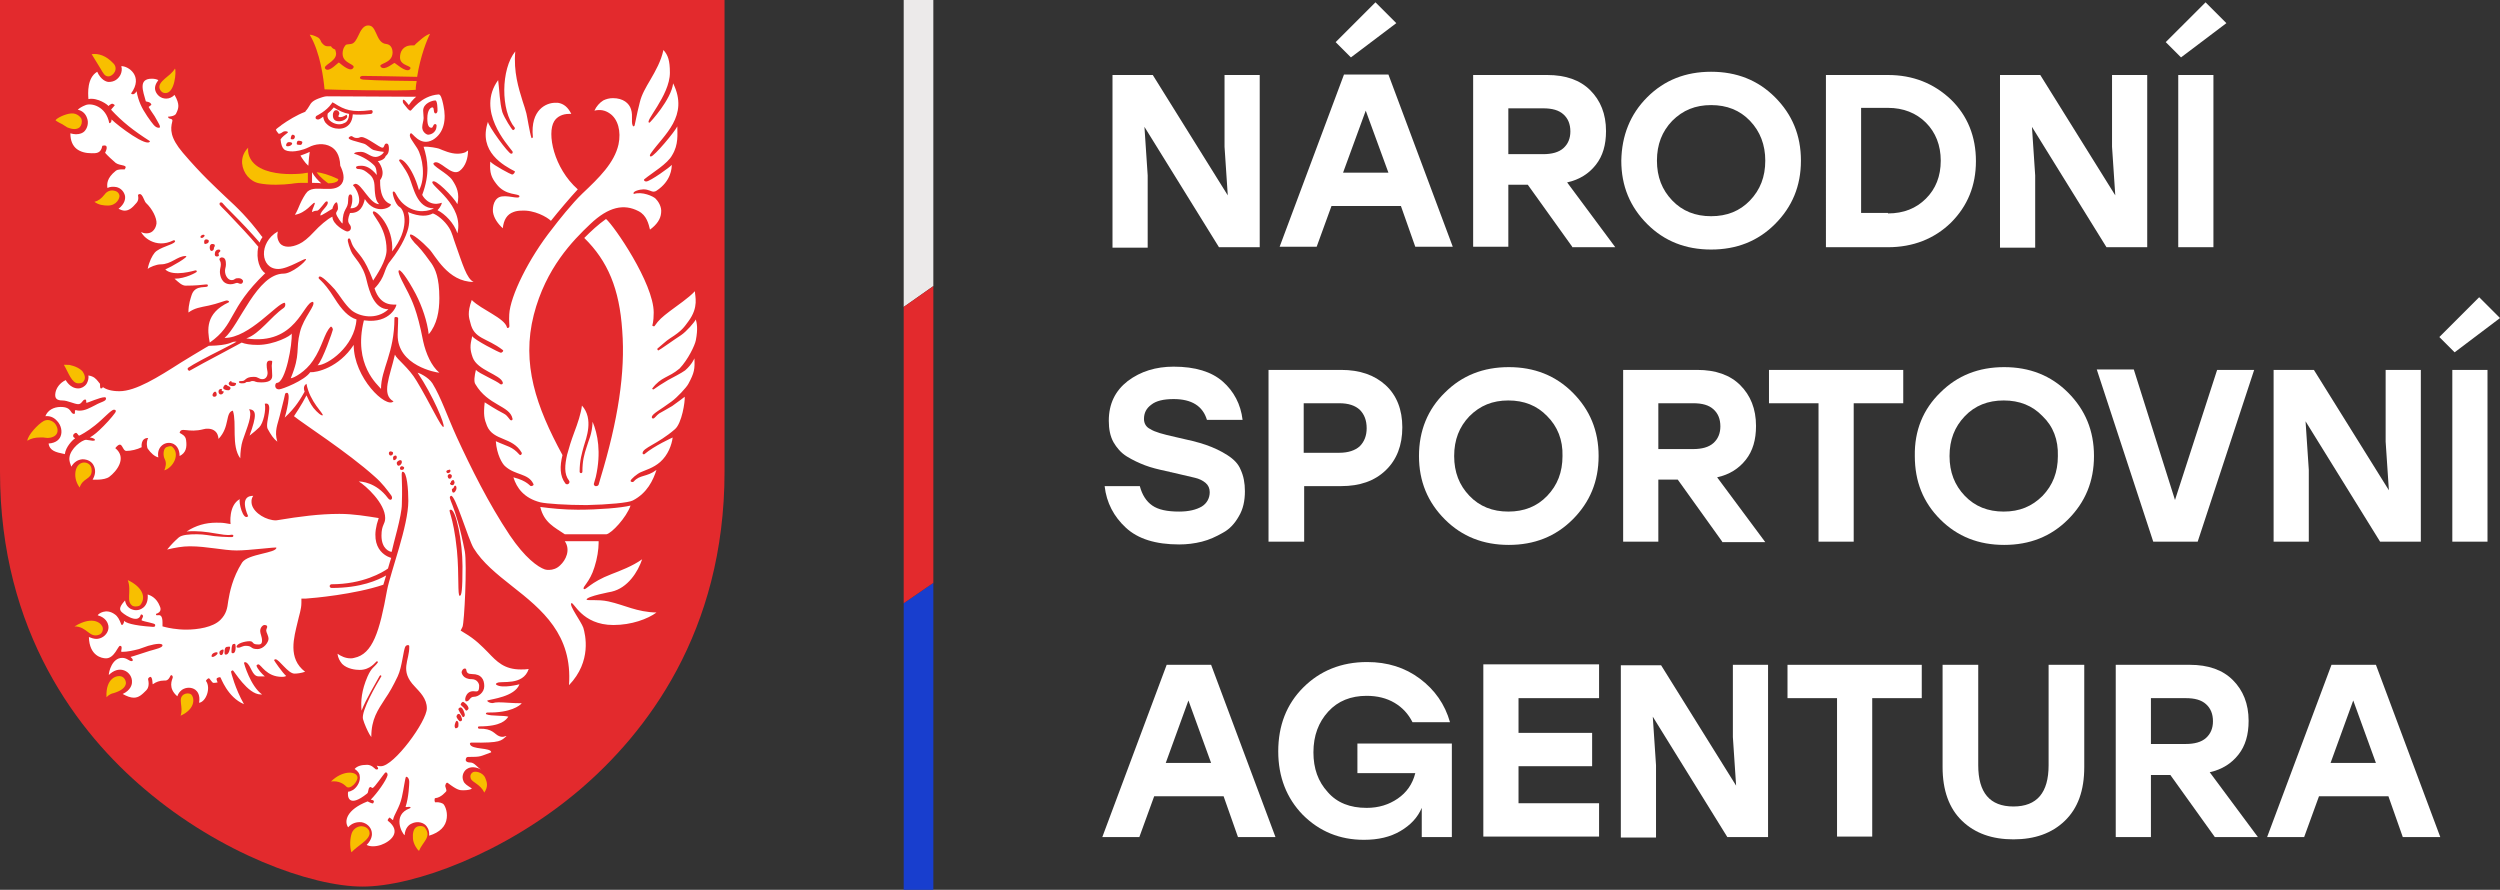
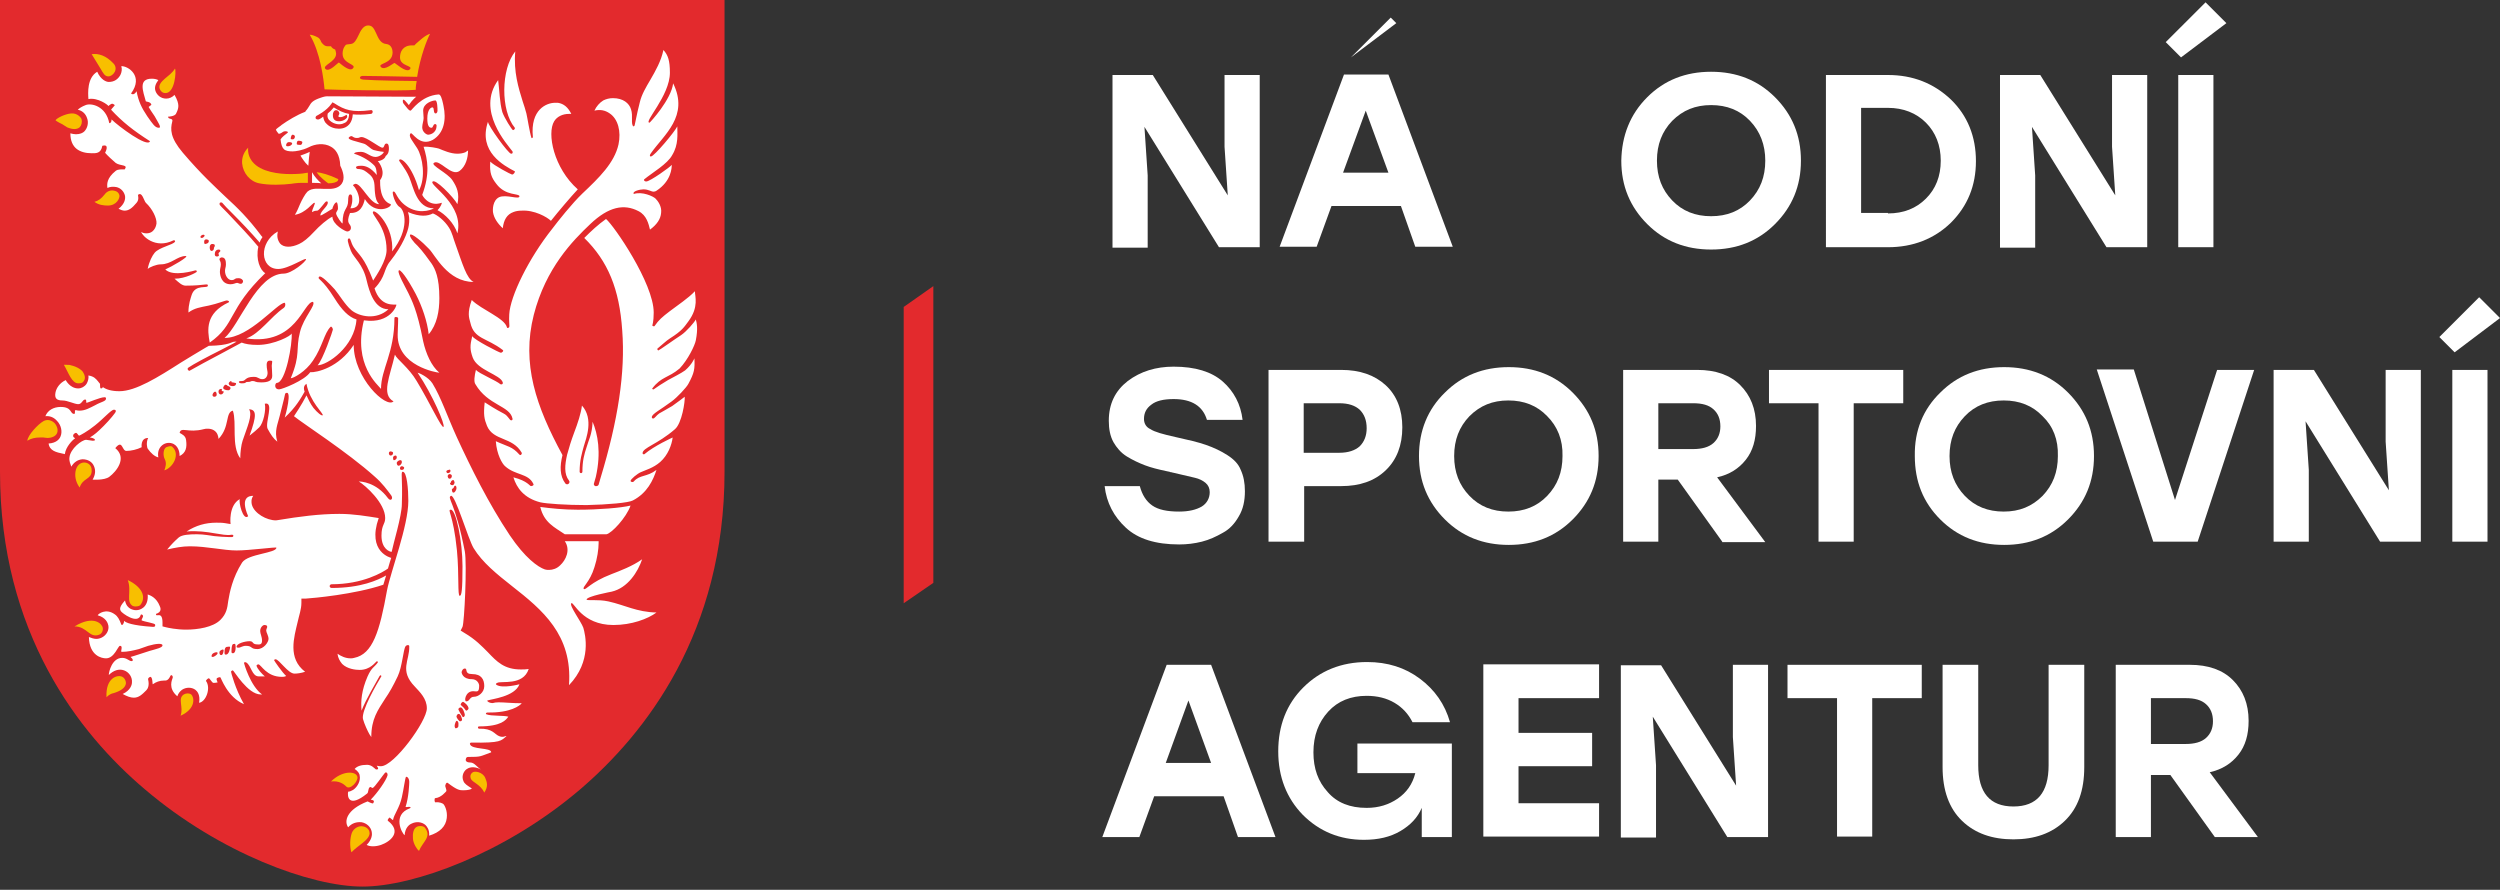
<svg xmlns="http://www.w3.org/2000/svg" version="1.1" x="0px" y="0px" viewBox="0 0 540 192.2" style="enable-background:new 0 0 540 192.2;" xml:space="preserve">
  <rect x="0" y="0" width="540" height="192.2" fill="#333333" stroke="none" />
  <style type="text/css">
	.st0{fill:#E32A2D;}
	.st1{fill:#FFFFFF;}
	.st2{fill:#F8BF00;}
	.st3{fill:#ECEAEA;}
	.st4{fill:#183ECE;}
</style>
  <g id="Vrstva_2">
</g>
  <g id="Vrstva_1">
    <g>
      <path class="st0" d="M78.3,191.5c-11.1,0-30.8-7.2-47-21C17,158.4,0,136.6,0,101.9V0h156.5v101.9c0,34.7-17,56.5-31.3,68.7    C109.1,184.3,89.4,191.5,78.3,191.5" />
      <path class="st1" d="M57.5,136.2c0,0.4,0.5,1.1,0.5,1.8c0,0.7-1,2.2-2.4,2.2c-1.6,0-1-0.7-2.5-0.7c-0.7,0-1.2,0.4-1.5,0.4    c-0.3,0-0.5,0-0.5-0.2c0-0.7,1.8-1.2,2.8-1.2c1,0,0.4,0.7,1.8,0.7c0.3,0,0.9,0.1,0.9-0.8c0-0.9-0.4-1.5-0.4-2.1    c0-0.8,0.6-1.3,0.9-1.3c0.3,0,0.6,0.1,0.6,0.3C57.8,135.5,57.5,135.8,57.5,136.2 M50.9,139.8c0,1.3-0.5,1.3-0.6,1.3    c-0.2,0-0.3-0.1-0.3-0.3c0-1.9,0.4-1.7,0.6-1.7C50.7,139,50.9,139,50.9,139.8 M49.7,139.8c0,0.2-0.2,1.6-0.9,1.6    c-0.3,0-0.3-0.2-0.3-0.5c0-1.2,0.4-1.2,0.8-1.2C49.5,139.6,49.7,139.7,49.7,139.8 M48.3,140.5c0,0.1-0.1,1-0.5,1    c-0.4,0-0.4-0.4-0.4-0.6c0-0.4,0.6-0.6,0.7-0.6C48.2,140.3,48.3,140.3,48.3,140.5 M47,141.1c0,0.3-0.8,0.8-1,0.8    c-0.2,0-0.3,0-0.3-0.2c0-0.6,0.8-0.8,0.9-0.8C46.8,140.9,47,140.8,47,141.1 M81.8,111.9c-2.6-0.4-5.4-0.9-8.5-0.9    c-4.3,0-8.8,0.6-13,1.3c-0.2,0-0.4,0.1-0.7,0.1c-2,0-4.7-1.5-5.2-3.4c-0.1-0.4-0.2-1.2,0.3-1.9c-0.8,0-2.9,0.2-1.1,4.4    c-1.1,1.1-2.1-3.1-1.8-3.7c-2.5,1.4-2,5.4-2,5.4l-1.2-0.2c-0.6-0.1-1.3-0.1-1.9-0.1c-2.3,0-4.4,0.6-6.4,1.9    c2.3-0.2,4.4,0.1,6.1,0.4c1.4,0.2,2.6,0.5,3.6,0.3c0.2,0,0.4,0,0.4,0.2c0,0.2-0.1,0.3-0.3,0.3c-0.3,0-0.5,0-0.8,0    c-0.9,0-1.9-0.1-3-0.2c-0.9-0.1-2.2-0.4-3.8-0.4c-1.6,0-3.2,0.1-3.9,0.7c-0.9,0.8-1.5,1.4-2.5,2.6c1.7-0.4,3.3-0.7,4.9-0.7    c3.7,0,7.3,0.9,10.1,0.9c2.8,0,8.6-0.8,8.6-0.6c0,1.2-6.1,1.3-7.4,3.2c-2.1,3.3-2.7,6.5-3,8.3c-0.2,1.6-0.4,2.8-1.7,4.1    c-1.6,1.6-4.9,2.1-7.4,2.1c-2.1,0-3.9-0.4-4.3-0.5l-0.8-0.2v-0.8c0-2.7-1.5-1-1.4-1.9c1.3-0.4,1-1.3,0.8-1.7    c-0.7-1.8-2-2.3-2.6-2.5c0.1,1.2-0.2,2.2-0.9,2.8c-0.5,0.4-1,0.6-1.6,0.6c-0.4,0-0.8-0.1-1.2-0.3c-0.4-0.2-1-0.7-1.2-1.8    c-0.6,0.7-1.4,1.6-0.9,2.3c0.2,0.4,3.7,3,4.3,0.8c0.1-0.2,0.5,0,0.5,0.3c0,0.2-0.4,0.8-0.3,0.9c0.6,0.3,2.8,0.6,2.9,0.9    c0.1,0.5-0.2,0.5-0.5,0.5c-4.5-0.3-5.8-0.9-6.2-1.3c0,0.6-0.4,1.1-0.6,0.8c-0.4-1.1-0.8-1.8-1.4-2.2c-1.9-1.4-3.6-0.1-3.7,0.2    c1.8,0.5,2.2,1.7,2.3,2.2c0.2,1-0.4,2.1-1.4,2.6c-0.4,0.2-0.8,0.3-1.2,0.3c-0.5,0-1.1-0.2-1.6-0.4c0.1,4.1,2.8,4.6,3.7,4.6    c1.8,0,2.6-2.7,3-2.7c0.8,0,0,1.3,0.4,1.3c1.3,0,2.5-0.3,3.7-0.6c0.7-0.2,1.3-0.5,2-0.7c1.7-0.5,3.1-0.6,3.1-0.1    c0,0.5-1.4,0.8-2.8,1.2c-1.6,0.5-3.3,1.1-4.1,1.3c0.6,0.5,0.6,0.9,0.2,0.9c-0.5,0-1-0.7-2-0.7c-2.2,0-2.9,3-2.9,3.7    c1-1,2.2-1.4,3.3-1c1.1,0.4,1.8,1.5,1.7,2.6c0,0.5-0.3,1.7-2,2.5c0.9,0.5,1.7,0.8,2.4,0.8c1.1,0,1.8-0.7,2.7-1.6    c0.3-0.3,0.7-1,0.4-2.3c-0.1-0.4,0.4-0.6,0.5-0.6c0.5,0.1,0.4,1.6,0.5,1.6c0.7-0.5,1.5-0.8,2.4-0.8c0.4,0,0.9,0.1,1.4-1    c0.2-0.4,0.6,0,0.5,0.4c-0.1,0.4-1.1,2.2,1,4c0.2-0.6,0.5-1,1-1.4c0.9-0.6,2.1-0.6,2.9,0c0.4,0.3,1.1,1.1,0.8,2.8    c1.5-0.2,2.6-3.2,1.5-4.7c-0.1-0.1,0.4-0.6,0.6-0.6c0.2,0,0.7,1,1,1c0.3,0,0.4,0,0.9-0.1c0,0-0.3-0.7-0.2-0.8    c0-0.2,0.7-0.4,0.8-0.3c0.1,0,1.5,4.3,5.1,5.8c-1.9-3.3-2.8-6.9-2.8-7c0-0.1,0.2-0.3,0.4-0.3s3.2,5.2,6,5.2c0.1,0,0.2,0,0.3,0    c-2.5-1.8-3.9-6.7-3.9-6.8c0-0.2,0.4-0.2,0.5-0.1c1.1,0.7,1.2,3,2.7,3c0.1,0,0.6,0,1.3,0c-0.6-0.5-1.6-1.6-1.8-2.3    c0-0.1,0.2-0.3,0.4-0.3c0.6,0,1.7,2.7,5.1,2.7c0.5,0,0.8-0.1,0.9-0.2c-0.8-0.7-2.6-3.3-2.6-3.4c0-0.1,0.2-0.2,0.3-0.2    c0.8,0,2.7,3.1,4.1,3.1c0.6,0,1.4-0.1,2.3-0.4c-3.8-2.9-2.4-7.4-1.6-10.8c0.3-1.4,0.8-2.7,0.8-4.1l0-0.9l0.9,0    c1.6-0.1,10.6-0.9,16.8-3c0,0,0.2-0.7,0.6-2c-1.8,1-5.4,2.7-11.8,2.7c-0.2,0-0.4-0.2-0.4-0.4c0-0.2,0.2-0.4,0.4-0.4    c6.8,0,11.1-2.6,12.2-3.4c0.2-0.8,0.7-2.3,0.7-2.3S79.2,119.3,81.8,111.9 M52.5,60.7c0,0.2-0.1,0.6-0.5,0.6    c-0.4,0-0.5-0.2-0.8-0.2c-0.3,0-0.7,0.3-1.4,0.3c-2,0-2.3-2-2.3-2.7c0-0.7,0.2-1,0.2-1.6c0-0.7-0.3-0.8-0.3-1.1    c0-0.3,0.4-0.4,0.5-0.4c0.8,0,0.9,0.8,0.9,1.5c0,0.6-0.2,0.9-0.2,1.4c0,1.1,0.7,2,1.4,2c0.8,0,0.6-0.4,1.3-0.4    C52.1,60,52.5,60.5,52.5,60.7 M47.6,54.2c0,0.2-0.4,0.3-0.4,0.6c0,0.2,0.1,0.2,0.1,0.3c0,0.1-0.1,0.3-0.4,0.3    c-0.5,0-0.5-0.3-0.5-0.5c0-0.9,0.6-1,0.9-1C47.5,53.9,47.6,54.1,47.6,54.2 M46.4,53c0,0.4-0.2,0.3-0.2,0.7c0,0.2-0.2,0.5-0.5,0.5    c-0.3,0-0.4-0.4-0.4-0.8c0-0.5,0.3-0.7,0.5-0.7C46.2,52.7,46.4,52.8,46.4,53 M45.1,52.1c0,0.5-0.7,0.6-0.8,0.6    c-0.1,0-0.2-0.1-0.2-0.4c0-0.4,0.1-0.6,0.5-0.6C44.8,51.8,45.1,51.7,45.1,52.1 M44.2,50.9c0,0.1-0.3,0.5-0.6,0.5    c-0.2,0-0.3-0.1-0.3-0.2c0-0.3,0.4-0.5,0.6-0.5C44.1,50.7,44.2,50.8,44.2,50.9 M55.8,53.3c-1.9-2.3-4.3-4.8-6-6.6    c-1-1.1-1.9-1.9-2.3-2.4c-0.1-0.1-0.1-0.4,0-0.5c0.1-0.1,0.4-0.1,0.5,0c0.4,0.5,1.2,1.3,2.3,2.4c1.7,1.7,3.9,4,5.8,6.2    c0.1-0.4,0.3-0.8,0.6-1.2l-0.2-0.2c-3-4-5.2-6.1-7.7-8.4c-2.4-2.3-5.2-4.8-9.3-9.6c-2.8-3.3-2.7-5.1-2.3-6.7    c0.3-0.9-0.9-0.4-0.9-1.1c0.3,0,1.4-0.1,1.7-0.6c0.6-1.2,0.9-2-0.3-4.1c-0.5,0.5-1.1,0.8-1.8,0.8c-1.2,0-2-0.8-2.3-1.6    c-0.3-0.8,0-1.6,0.6-2.4c-0.4-0.2-0.9-0.3-1.4-0.3c-3,0-1.9,2.7-1.3,4.9c0.3,0.1,1,0.1,1.2,0.7c0,0.1-0.5,0.4-0.6,0.5    c0.2,0.4,0.7,1.1,1.3,2c0.7,1.3,1.6,2.5,0.9,2.5c-0.8,0-1.3-0.8-2.5-2.5c-1.2-1.8-1.9-3.2-2.3-5.4c-0.1,0.2-0.6,1-1.2,0.5    c2.8-3.8-0.7-6-2.1-5.9c0.2,0.6,0.1,1.3-0.2,1.9c-0.5,0.9-1.3,1.5-2.5,1.5c-0.5,0-1.7-0.4-2.5-2.2c-2.2,1.3-2,4.6-1.9,5.9    c2-0.4,4.3,1.3,4.3,1.5c0,0,0.6-0.5,0.8-0.5c0.2,0,0.5,0.2,0.6,0.3c0,0.1-0.8,0.9-0.8,1c2.4,2.6,4.8,4.5,8.4,6.8    c-0.5,1.5-6.9-3.3-8.3-4.7c0,0.7-0.3,0.8-0.5,0.8c-0.7-3.7-3.9-4.4-5.1-3.9c-0.8,0.3-1.4,0.7-1.7,1c1,0.2,1.7,0.9,2,1.8    c0.4,1,0.1,2.2-0.6,2.9c-0.3,0.3-0.9,0.6-1.8,0.6c-0.4,0-0.8-0.1-1.2-0.2c0,1.6,0.5,2.7,1.4,3.4c0.8,0.6,1.9,0.9,3.2,0.9    c0.9,0,2,0.1,2.3-1.6c1.7-0.5,0.6,1.5,0.6,1.5c0.5,0.6,1.6,1.6,2.3,2.2c1,0.7,2.8,0.3,1.9,1.4c-0.5,0-1.4-0.1-1.9,0.3    c-2,1.6-1.9,2.9-1.8,3.7c0.6-0.3,1.3-0.3,1.9-0.2c1,0.2,1.7,1,1.9,1.9c0.1,0.6,0,1.7-1.4,2.8c0.4,0.2,0.9,0.4,1.3,0.4    c0.9,0,1.6-0.5,2.6-1.7c0.6-0.7,0.3-1.5,0.3-1.7c0.9-0.8,1.3,1.3,1.7,1.7c1.4,1.3,2.4,3.3,2.3,4.5c-0.1,0.7-0.4,1.3-0.9,1.7    c-0.4,0.3-0.8,0.4-1.3,0.4c-0.4,0-0.8-0.1-1.1-0.3c0.2,0.8,3,3.8,7,1.8c0.2-0.1,0.4,0.2,0.3,0.3c-0.4,0.7-3.4,1.2-4.4,2.4    c-0.5,0.6-1.2,1.9-1.5,3.5c0.4-0.4,1.9-1,2.8-1c2.3,0,3.6-1.8,5.4-1.8c1,0-3.2,2.4-4.4,2.9c1.7,1.7,6.4,0.2,6.5,0.2    c0.2,0,0.3,0,0.3,0.3c0,0.1-2.4,1.5-4.8,1.5c0.9,0.8,1.6,1.5,2.4,1.5c4.3,0,4.8-0.6,4.8,0c0,0.7-2.7-0.4-3.5,2    c-0.2,0.7-0.7,1.9-0.7,3.8c1.4-1,2.5-1.1,4.4-1.5c1.9-0.4,3.5-1.1,3.9-1.1c0.4,0,0.6,0.3,0.4,0.4c-5.1,2.4-4.6,6-4.1,8.7    C51,70,49.1,66.9,57.3,59C56.2,58.4,55.2,56,55.8,53.3 M66.9,32.8c-0.8,0.4-1.5,0.6-2,0.8c0.2,0.4,1.1,1.7,1.5,2l0.2,0.2    C66.7,34.4,66.8,33.4,66.9,32.8 M75,25.2c0,0.3-0.7,1-1.8,1c-1.3,0-1.3-1-1.3-1.4c0-0.4,0.2-1,0.7-1c0.5,0,0.7,0.5,0.7,0.7    c0,0.2-0.2,0.4-0.2,0.6c0,0.2,0.2,0.2,0.4,0.2c0.7,0,1.2-0.5,1.4-0.5C74.9,24.9,75,25.1,75,25.2 M75.4,24.6    c-1.2-0.2-2.2-0.7-3.3-1.4c-0.4,0.5-0.9,1-1.3,1.3c-0.2,0.8,0.1,1.3,0.5,1.6c0.8,0.7,2.1,1,3,0.5C75,26.4,75.4,25.6,75.4,24.6     M94.5,23.9c0,0.2-0.1,0.6-0.4,0.6c-0.6,0-0.2-1.3-0.7-1.3c-0.3,0-1.1,0.4-1.1,2.4c0,1.6,0.4,2,0.9,2c0.4,0,0.3-0.8,0.8-0.8    c0.1,0,0.3,0.1,0.3,0.3c0,1.8-1.6,2-1.8,2c-0.4,0-1.3-0.6-1.3-1.6c0-0.7,0.3-1.4,0.3-2c0-0.6-0.1-1.1-0.1-1.6c0-1.6,2-2.2,2.6-2.2    C94.5,21.6,94.5,23.6,94.5,23.9 M80.5,24.1c0,0.2-0.1,0.5-0.4,0.5c-1.6,0.2-2.9,0.2-3.9,0.1c-0.1,1.8-1,2.5-1.6,2.8    c-0.4,0.2-0.9,0.3-1.4,0.3c-0.9,0-1.9-0.3-2.6-1c-0.5-0.4-0.7-1-0.8-1.6c-0.5,0.4-0.9,0.6-1,0.6c-0.1,0-0.1,0-0.2,0    c-0.2,0-0.3-0.1-0.4-0.2c-0.1-0.2,0-0.5,0.2-0.6c0,0,2.1-1,3.2-2.6l0.2-0.3l0.4,0.2c2.3,1.5,3.9,2,7.8,1.5    C80.3,23.7,80.5,23.9,80.5,24.1 M65.3,30.7c0,0.2-0.1,0.6-0.4,0.6c-0.3,0-0.8,0-0.8-0.2c0-0.2,0-0.7,0.4-0.7    C64.8,30.4,65.3,30.5,65.3,30.7 M63.7,29.5c0,0.2-0.1,0.6-0.5,0.6c-0.4,0-0.4-0.1-0.4-0.2c0-0.1,0.1-0.8,0.4-0.8    C63.5,29.1,63.7,29.3,63.7,29.5 M62.4,30.7c0.2,0,0.7,0,0.7,0.3s-0.5,0.6-0.9,0.6c-0.4,0-0.4-0.1-0.4-0.3    C61.8,31.3,61.9,30.7,62.4,30.7 M95.8,22.9l-0.1-0.5c-0.2-0.9-0.5-2.1-1-2c-3.8,0.3-5.8,3.5-6,3.5c-0.4,0-0.7-0.5-1.2-1.1    c-0.3-0.4-0.5-0.5-0.5-1c0-0.8,0.9,0.4,1.3,0.9c0.8-1.2,1.6-1.8,1.6-1.8c-2.5,0-19.1-0.1-19.3-0.1c-0.5,0-1.3,0.3-1.3,0.3    c-1.8,0.6-2.1,1.1-2.5,1.8c-0.2,0.3-0.4,0.7-0.8,1.1L66,24.1l-0.2,0.1c-1.6,0.6-3.6,1.8-5,2.8l-0.1,0.1c-0.4,0.3-1,0.7-1.1,0.9    c0,0,0,0.2,0.6,0.9c0.2,0,0.5-0.1,0.9-0.4c0.4-0.3,1.4-0.1,1,0.2c-0.4,0.3-1.2,0.9-1.5,1.4c0.1,1,0.3,1.7,0.7,2.1    c0.4,0.4,1.1,0.5,1.9,0.5c0.6,0,2.1-0.2,3.5-0.9c1.3-0.7,3.3-1,4.8-0.1c0.9,0.5,1.9,1.6,2,4.1c0.6,1.2,1.1,2.8,0.3,3.9    c-0.5,0.7-1.4,1.1-2.7,1.1c-0.3,0-0.6,0-1,0c-1.1,0-2.7-0.3-3.7,0.6c-0.5,0.5-1.2,1.8-1.6,2.7c-0.3,0.7-0.6,1.5-1.1,2.3    c2.4-0.4,3.8-2.6,4.2-2.6c0.4,0-0.5,1.3-0.5,2c0,0,0,0,0,0c0.2,0,0.3-0.3,1.1-0.3c0.5,0,1.7-2,2-2c0.3,0,0.3,0.1,0.3,0.3    c0,0.8-1.6,1.8-1.6,2.7c0,0.3,2.3-1.3,2.6-1.4c0-0.3,0.5-1.4,0.9-1.4c0.2,0,0.3,0.8,0.3,1.3c0,0.5-0.4,0.7-0.4,1.1    c0,0.5,1.4,2.5,1.4,2.1c0-3.3,1.2-2.9,1.2-4.9c0-1.4,0.4-1.3,0.5-1.3c0.2,0,0.4,0.1,0.4,1c0,1.3-0.4,1.8-0.4,2    c3.1,0,1.7-3.9,0.6-4.9c-0.2-0.2,0.4-0.4,0.5-0.4c1.3,0,3.1,4.4,5.1,4.4c-0.6-0.6-0.8-1.4-0.9-2.4c-0.2-1.6,0.2-3-1.4-4.2    c-0.5-0.4-1.1-1-2.3-1c-0.2,0-0.4-0.2-0.4-0.3c0-0.2,0.1-0.4,1.1-0.4c0.9,0,2,0.3,3.4,2c-0.1-0.5,0-1.5-0.6-2.1    c-0.9-0.9-2.4-1.9-4.3-2.5c0,0-0.1-0.4,1.5-0.4c1.1,0,2,1.1,3.1,1.1c0.9,0,1.8-0.8,1.8-1.1c-0.1,0-1.1-0.1-2.2-0.4    c-0.8-0.3-1.4-1.2-2.2-1.4c-1.7-0.5-3.2-0.8-3.2-1.2c0-0.1,0.3-0.4,0.6-0.4c0.3,0,0.4,0.4,1.2,0.4c0.6,0,0.5-0.2,1-0.2    c1.1,0,3.9,2.3,4.5,2.3c0.5,0,0.3-0.9,0.9-0.9c0.5,0,0.5,0.8,0.5,1.1s0,1.1-0.7,1.6c-0.1,0.5-0.8,1-1.7,1.1    c0.4,0.4,1.8,2.4,0.5,4.1c0,0.9-0.1,4.4,2.3,5.2c0.4,0.6-3.3,2.6-5.6-1.1c-0.3,1.3-0.9,3.1-3.2,3c-1,2.5,0.2,2.2,0.2,3.2    c0,0.5-0.4,0.8-0.8,0.8c-0.4,0-3.2-1.5-3.2-3.2c-1.1,0.5-2.8,2-4,3.3c-1.2,1.3-2.3,2.2-3.2,2.6c-1.7,0.8-3.3,0.8-4.1-0.1    C59.9,51.8,59.8,51,60,50c-4.2,2.4-3.8,8.1,0.1,8.1c2.2,0,6-2.6,6-2.1c0,0.5-3.1,3.1-4.8,3.1c-5.8,0-9.6,11.2-12.8,13.9    c5.4,0,11.4-7.6,13-7.6c0.1,0,0.3,0.7-0.2,1.1c-2.9,2-5.2,5.6-8.1,6.6c10.8,1.6,12.3-7.9,14.4-7.9c0.7,0.7-2,3.3-2.8,6.5    c-1,3.9,0.2,4.7-2,10c0.6,0,3.2-1.4,4.8-3.8c2.1-3.1,2.4-5.9,3.8-7.3c0.2-0.2,0.5,0.3,0.5,0.6c0,0.2-2.2,6.6-3.3,7.7    c2.1,0,8-4,8.4-9.9c-1.7-0.5-3.2-2.1-4.7-4.5c-2.8-4.5-3.8-4.1-3.4-4.7c0.4-0.5,2.3,1.5,3.4,2.7c1,1.2,2.2,3.3,3.6,4.5    c1.7,1.4,5.4,2.2,8-0.2c-3,0-4.1-3.7-4.7-6.2c-0.8-3.6-2.8-4.9-3.4-6.4c-0.7-1.8-0.9-2.7-0.4-2.7c0.4,0,0.3,0.8,1,1.9    c1.2,1.8,2.2,2,4.2,7.2c0.7-1.1,2.9-4.3,2.9-6.6c0-5.3-3.5-7.7-2.9-8.3c0.5-0.5,4.5,3.2,4.1,8.6c3.8-4.8,2.8-8.9,1.6-9.6    c-1-0.6-1.7-3.2-1.4-3.3c0.7-0.3,0.6,1.8,3.3,3.4c2.9,1.7,5.6,0.2,5.5,0.2c-3.7,0-4.4-4.6-5.3-6.7c-0.9-2.1-2.3-3.5-2.2-3.7    c0.3-0.8,2.8,1.1,4.3,6.5c1.5-2.7,0.8-7.2-0.4-9.1c-1-1.6-2-2.6-1.4-3.2c0.3-0.4,1.9,3,4.8,1.4C96,28.7,96.4,25.7,95.8,22.9     M67.4,39.5c0.7,0,1.4,0,2,0.1c-0.7-0.6-1.5-1.5-2-2.4C67.4,37.9,67.4,38.6,67.4,39.5 M98.8,44.1c0.5-2.3-0.1-3.7-1.1-5.2    c-1-1.5-4.7-3.2-4-3.7c1.2-1,3.8,3.1,5.6,1.7c1.3-1,1.8-2.8,1.8-4.4c-0.2,0.1-0.4,0.3-0.6,0.4c-0.5,0.2-1.1,0.3-1.7,0.3    c-1.5,0-3-0.7-4-1.1c-0.3-0.1-2.1-0.5-3.3-0.4c0.9,2.9,1.4,5.8-0.3,10.4c0,0,1.3,2.7,4.2,1.7c0.1,0-0.1,0.8-0.9,1.6    c1.6,0.8,3.6,2.8,4.3,5c1.5-6.1-5.9-10.3-5.4-11.1C93.8,38.3,98,42.6,98.8,44.1 M94.9,80.5c-1.7-1.4-2.9-4.1-3.5-6.8    c-1.3-6.8-2.5-8.9-3.2-10.4c-0.8-1.6-2.3-4.2-2.1-4.8c0.2-0.7,1.9,1.6,3.7,5c1.4,2.7,2.5,6,2.8,8.7c1.8-2.1,2.3-5,2.3-7.8    c0-4.5-0.9-6.3-1.7-7.5c-0.5-0.7-2-2.8-3-3.8c-0.8-0.7-1.9-2.1-1.6-2.4c0.3-0.4,2.6,1.5,4.1,3.1c1.3,1.3,4,7.1,9.6,7.1    c-1.5-0.7-2.4-3.9-3.9-8.1c-0.5-1.3-0.7-2.5-1.4-3.6c-1-1.6-2.6-2.8-3.5-3.1c-1.1,0.6-2.8,0.8-5.4-0.3c0,0,0.5,1,0.2,2.9    c-0.2,1.4-1.3,4.3-4,7.7c-1.5,1.8-0.9,3.3-3.4,5.9c1.3,4.1,4.3,3.4,4.7,3.5c0.2,0-1.2,4.2-6.9,3.4c0,0,0,0-0.1,0    c-2.4,9.6,3.1,14,3.7,14.8c0-4.3,2.9-7.7,2.9-15.3c0-0.4,0.8-0.2,0.8,0c0,1.8-0.1,2.3-0.1,3.6C85.8,79,94.3,80.5,94.9,80.5     M98.6,105.4c0,0.5-0.4,1-0.6,1c-0.2,0-0.3-0.1-0.3-0.2c0-0.1-0.1-0.2-0.1-0.4c0-0.3,0.4-0.3,0.4-0.5c0-0.1,0.2-0.4,0.3-0.4    C98.3,104.9,98.6,104.9,98.6,105.4 M97.7,104.8c-0.4,0-0.5-0.3-0.5-0.4c0-0.1,0.1-0.1,0.2-0.2c0-0.1,0-0.2,0.1-0.3    c0.1-0.1,0.2-0.2,0.4-0.2c0.1,0,0.2,0.1,0.2,0.2c0,0.1,0.1,0.3,0.1,0.4C98.1,104.4,98.1,104.8,97.7,104.8 M97.6,102.8    c0,0.2-0.1,0.6-0.5,0.6c-0.3,0-0.4-0.4-0.4-0.6c0-0.1,0.2-0.4,0.4-0.4C97.4,102.4,97.6,102.6,97.6,102.8 M97.3,101.7    c0,0.4-0.4,0.5-0.6,0.5c-0.2,0-0.3-0.3-0.3-0.4c0-0.1,0.3-0.3,0.5-0.3C97.1,101.4,97.3,101.4,97.3,101.7 M97.4,110.1    c1.1,0,2.5,6.9,2.5,12.2c0,5.3-0.2,6.4-0.6,6.4c-0.5,0-0.1-4.5-0.6-9.8C97.9,110.9,96.5,110.1,97.4,110.1 M98.2,156.8    c0-0.4,0.3-1.1,0.4-1.1c0.6,0,0.4,1.1,0.4,1.2c0,0.1-0.2,0.4-0.5,0.4C98.3,157.4,98.2,157,98.2,156.8 M98.6,154.8    c0-0.1,0.1-0.6,0.5-0.6c0.4,0,0.7,1,0.7,1.2c0,0.3-0.2,0.4-0.4,0.4C99.2,155.9,98.6,155,98.6,154.8 M99.4,154    c-0.2-0.4-0.4-0.7-0.4-0.8c0-0.1,0.2-0.4,0.5-0.4c0.5,0,0.9,1.4,0.9,1.6c0,0.2-0.1,0.5-0.4,0.5C99.9,154.9,99.7,154.4,99.4,154     M100.1,152.8c-0.3-0.3-0.6-0.5-0.6-0.6c0-0.2,0.3-0.6,0.5-0.6c0.2,0,1.2,0.8,1.2,1.4c0,0.3-0.4,0.5-0.5,0.5    C100.6,153.5,100.4,153.1,100.1,152.8 M100.7,151.5c-0.5,0-0.2-2.2,1.5-2.2c0.8,0,1.3,0.4,1.3-1.2c0-0.4-0.4-1.4-1.6-1.4    c-2,0-2.2-1.4-2.2-1.5c0-0.1,0.2-0.8,0.7-0.8c0.7,0-0.2,1.2,1.6,1.2c2,0,2.6,1.2,2.6,2.6c0,1.4-1.3,2.3-2.2,2.3    C101.4,150.5,101.5,151.5,100.7,151.5 M87.3,101c0,0.2-0.1,0.5-0.5,0.5c-0.4,0-0.4-0.2-0.4-0.4c0-0.2,0.2-0.4,0.4-0.4    S87.3,100.9,87.3,101 M86.8,99.8c0,0.4-0.4,0.8-0.7,0.8c-0.3,0-0.4-0.4-0.4-0.6c0-0.3,0.5-0.6,0.7-0.6    C86.6,99.4,86.8,99.4,86.8,99.8 M85.7,98.8c0,0.4-0.4,0.6-0.6,0.6c-0.2,0-0.2-0.4-0.2-0.6c0-0.2,0.3-0.4,0.5-0.4    C85.5,98.4,85.7,98.4,85.7,98.8 M84.9,97.9c0,0.3-0.3,0.5-0.5,0.5c-0.3,0-0.4-0.3-0.4-0.5c0-0.2,0.1-0.4,0.4-0.4    C84.9,97.6,84.9,97.7,84.9,97.9 M58.7,79c0,0.6,0.1,1.2,0.1,2.2c0,1.1-1,1.4-2.4,1.4c-1.4,0-1.2-0.3-1.8-0.3    c-0.6,0-0.3,0.2-1.1,0.2c-0.7,0-0.1,0.3-1.3,0.3c-0.3,0-0.6-0.1-0.6-0.3c0-0.2,0.4-0.2,0.7-0.2c0.8,0,0.6-0.9,2.5-0.9    c1.1,0,1,0.5,1.9,0.5c0.8,0,1.1-0.8,1.1-1.3c0-0.5-0.2-0.9-0.2-1.8c0-0.9,0.5-0.9,0.7-0.9c0.2,0,0.5,0,0.5,0.2    C58.8,78.4,58.7,78.7,58.7,79 M51,82.8c0,0.2-0.1,0.6-0.7,0.6c-0.9,0-0.9-0.5-0.9-0.6c0-0.2,0.4-0.5,0.5-0.5    c0.1,0,0.1,0.1,0.1,0.2c0,0.1,0.1,0.1,0.3,0.1C50.6,82.7,51,82.7,51,82.8 M49.3,83.4c0.2,0,0.5,0.3,0.5,0.4c0,0.1-0.1,0.5-0.5,0.5    c-0.7,0-1.1-0.3-1.1-0.5c0-0.2,0.3-0.7,0.5-0.7C49.1,83.1,49.1,83.4,49.3,83.4 M48.3,84.7c0,0.1-0.2,0.5-0.6,0.5    c-0.4,0-0.5-0.4-0.5-0.6c0-0.5,0.4-0.6,0.6-0.6c0.2,0,0.1,0.1,0.1,0.3c0,0.2,0,0.2,0.2,0.2C48.3,84.4,48.3,84.6,48.3,84.7     M46.8,85.3c0,0.2-0.2,0.4-0.5,0.4c-0.3,0-0.4-0.2-0.4-0.4c0-0.1,0.2-0.7,0.6-0.7C46.8,84.7,46.8,85.1,46.8,85.3 M121,122.1    c-0.7,0.7-1.6,1-2.4,1c-0.3,0-0.6,0-0.9-0.1c-1.5-0.5-4.3-2.5-7.6-7.4c-4.6-6.9-8.4-14.6-11.4-21.1c-2.1-4.6-3.4-8.6-5.3-11.7    c-0.9-1.4-3-2.3-3.2-2.3c3.3,4.9,6,11.3,5.6,11.7c-0.4,0.4-3-5.3-5.8-9.9c-1.7-2.9-4.3-4.7-4.7-5.7c-1.1,4.8-3,8.6-0.3,10.1    c-1.6,1.6-8.6-5.1-8.6-12.2c-3.2,4.9-8,6-9.4,5.9c-1.2,1.8-6.1,3.7-6.7,3.7c-1.2,0-0.9-1.4-0.5-1.4c1.9,0,3.4-8.5,3.2-10.7    c0,0.5-3.8,2.5-7.3,2.5c-1.7,0-2.7-0.2-3.5-0.5c-1.3,0.7-2.6,1.4-3.9,2.1c-3.2,1.7-6.2,3.3-7.2,3.9c-0.1,0-0.1,0.1-0.2,0.1    c-0.1,0-0.2-0.1-0.3-0.2c-0.1-0.2-0.1-0.4,0.1-0.5c1-0.7,4-2.3,7.2-3.9c1.1-0.6,2.2-1.1,3.2-1.7c-0.1,0-0.2,0-0.4,0    c-0.8,0-0.9,0.8-5.6,0.9l-0.7,0.4c-1.7,1-3.5,2.1-5.3,3.2c-5,3.2-9.8,6.2-13.3,6.2c-1.8,0-2.9-0.4-3.6-0.9c0,0.2-0.2,0.3-0.4,0.3    c-0.2,0-0.2-0.5-0.2-1c-0.2-0.2-0.3-0.4-0.4-0.5c-0.5-0.6-0.9-1.1-2.1-1.3c0.1,0.6-0.1,1.3-0.4,1.8c-0.4,0.6-1.1,1-1.8,1    c-1.8,0-2.7-1.8-2.7-1.8c-1.3,0.6-2,1.7-2.2,2.6c-0.3,1.4,0.3,1.8,1.5,1.8c1.1,0,2.6,0.8,3.4,0.8c0.8,0,0.9-1,1.5-1    c0.4,0,0.1,0.7,0.3,0.7c0.3,0,2.9-1.2,3.9-1.2c0.2,0,0.3,0.1,0.3,0.3c0,0.6-1.1,0.7-2.3,1.4c-1.2,0.6-2.2,1.2-3.4,1.2    c-0.7,0-0.4-0.1-0.9-0.1c-0.3,0,0.1,0.8-0.3,0.8c-0.9,0-0.4-1.5-2.9-1.5c-1.5,0-2.8,0.7-3.3,2c0.9-0.1,1.8,0.2,2.5,1    c0.9,0.9,1.2,2.3,0.8,3.3c-0.2,0.6-0.9,1.5-2.6,1.6c0.2,1.6,1.7,1.9,3.1,2.2c0.2,0,0.3,0.1,0.4,0.1c0.2-1.6,1.7-3.1,2.2-3.4    c0-0.2-0.4-0.1-0.4-0.6c0-0.4,0.5-0.6,0.6-0.6c0.3,0,0.5,0.6,0.7,0.6c0.1,0,1.8-0.9,3.4-2.2c1.9-1.5,3.5-3.4,4.1-3.4    c0.5,0,0.4,0.3,0.4,0.4c0,0.2-1.3,1.8-2.6,3.1c-1.4,1.4-2,1.9-3,2.5c0.2,0,1.1,0.2,1.1,0.5c0,0.2-0.2,0.2-0.5,0.2    c-0.2,0-1.2-0.2-1.4-0.2c-0.9,0-3.4,1.9-3.6,3.8c-0.1,0.8,0.2,1.4,0.4,2c0.6-1,1.4-1.5,2.4-1.6c1.1,0,2.1,0.5,2.5,1.5    c0.4,0.9,0.3,1.9-0.3,2.9c0,0,2.5,0.2,3.6-0.6c1.6-1.2,3.9-4.1,1.3-6.2c1.6-2,1.4,0.6,2.4,0.6c1,0,2.3-0.3,3.3-0.8    c0,0-0.3-2,1.4-2c-0.5,1-0.2,2.2-0.1,2.3c0.7,1,1.5,1.7,2.3,1.9c-0.2-1.1,0.1-2,0.8-2.6c0.7-0.6,1.7-0.7,2.5-0.3    c0.4,0.2,1.3,0.9,1.3,2.6c1.4-0.7,1.6-1.9,1.4-3.4c-0.1-1-0.9-1.3-1.4-1.6c0.3-1.4,1.8,0.1,5.2-0.8c0.3-0.1,0.6-0.1,0.9-0.1    c1,0,1.8,0.5,2.1,1.3c0.1,0.3,0.2,0.6,0.2,0.9c2.5-2.6,1.4-5.7,3.1-6.1c0.9,2.7-0.4,7.6,1.6,10.3c0-1.3,0.2-2.9,0.5-3.8    c1-3,2.2-5.5,1.4-6.8c1.6,0.1,1.7,1.3,0.1,5.7c0.8-0.6,1.7-1.4,2.1-1.8c0.9-0.9,1.5-3.8,1.2-5.1c2.1-0.5,0,4.1,0.6,5.4    c0.7,1.3,1.3,2.2,2.1,2.8c-0.7-2.3,0.1-3.8,0.5-5.5c0.3-1.3,0.9-3.4,1.2-4.9c1.7-1.2,0,5-0.1,5.2c2.4-2.2,3.5-4.2,4.3-5.6    c-0.4-1.1,0.1-1.5,0.4-1.7c0.7,3.9,3.8,6.5,3.5,6.8c-0.2,0.2-1.2-0.6-2-1.6c-0.7-0.9-1.2-2.1-1.5-2.7c-1,2-2.7,4.5-2.7,4.5    c1.8,1.5,11.5,7.7,17.5,13.1c1.6,1.4,2.6,2.8,3.5,4c0.5,0.7-0.1,1.4-0.7,0.6c-2.6-3.5-5.9-3.6-6.3-3.6c1.5,0.9,5.7,4.7,5.7,7.9    c0,1.4-0.8,1.4-0.8,3.8c0,2.9,1.8,3.5,2.2,3.5c0.3-1.6,2.2-7.8,2.2-10.3c0.2-5.8-0.3-7,0.2-7c0.9,0,1.2,3.8,1.2,6.3    c0,5.4-3.8,15.2-4.6,19.3c-1.6,8.9-3.1,13.8-7.1,14.6c-0.3,0.1-0.5,0.1-0.8,0.1c-1.1,0-2.1-0.5-2.8-1c0.1,0.9,0.5,1.6,1,2.2    c1.1,1.1,2.9,1.3,3.8,1.3c2.3,0,3.4-1.7,3.6-1.8c0.2-0.2,0.4,0.1,0.3,0.2c-0.8,1.1-1.3,1-2.2,3c-1.3,3-1.5,5.3-1.3,7.4    c0.9-2.4,3.1-6,3.9-7.5c0.1-0.1,0.2-0.2,0.3-0.1s0.1,0.2,0,0.3c-0.9,1.5-4.3,7.3-3.9,9.1c0.3,1.1,1,2.6,1.4,3.3    c0.1,0.2,0.3,0.4,0.4,0.6c0-3.9,1.4-5.8,3-8.3c0.9-1.3,1.7-2.7,2.7-4.8s1.2-5.8,1.7-6.5c0.2-0.3,0.8-0.4,0.8,0    c0.1,3.1-2.2,5.2,1.2,8.7c1.1,1.2,2.6,2.6,2.6,4.7c0,2.8-7.1,12.5-9.9,12.5c-0.2,0-0.5,0-0.9-0.1c-0.1,0,0.8,0.9-0.2,0.8    c-0.3-0.2-0.9-1-1.9-1c-1.3,0-2.2,0.3-2.7,0.9c0.8,0.5,1.1,1.1,1.1,1.5c0.2,1-0.4,2.3-1.4,3c-0.4,0.2-0.7,0.4-1.1,0.4    c-0.2,0.9,0,3.7,4.1,0.4c0.3-0.2,0.2-1,0.5-1.3c0.3-0.3,0.4,0.1,0.7,0.1c0.4-0.1,2.3-2.9,2.6-3.2c0.3-0.4,0.7,0,0.6,0.5    c-0.3,1.1-2.2,3.8-3.6,5.2c-0.1,0.1,1.1,0,0.5,0.8c-0.1,0.2-1.2-0.4-1.2-0.4c-4.6,1.8-5.1,4.3-4.2,5.6c0.8-0.9,1.8-1.2,2.9-1.1    c1.1,0.2,2,1,2.2,2.1c0.1,0.5,0.1,1.6-1.1,2.8c0.7,0.4,1.9,0.4,3.1,0c2-0.7,4.6-2.8,1.5-5.2c-0.2-0.2,0.2-0.6,0.3-0.7    c0.1-0.1,0.8,0.7,0.8,0.5c0.2-1.2,1.4-2.6,1.9-4.9c0.4-1.7,0.7-4.2,0.9-4.4c0.3-0.1,0.7,0.4,0.7,1.1c0,0.4-0.1,3.3-0.8,5.4    c0.4,0.1,0.7-0.1,0.9,0c0.2,0,0.3,0.2,0,0.3c-3.8,1.4-1.7,5.4-1.1,5.8c0.1-1.6,1-2.3,1.5-2.5c1-0.5,2.2-0.4,3,0.3    c0.3,0.3,0.9,1,0.8,2.3c2.3-0.7,3.6-2,3.8-3.8c0.2-1.6-0.5-2.8-0.7-3c-0.2-0.2-0.9-0.5-1.7-0.4c-0.3,0.1-0.3-0.9-0.1-0.9    c1.3-0.1,2.3-1.4,2.4-1.5c0.1-0.1-0.1-0.7-0.2-1c-0.1-0.3,0.2-1,0.5-0.8c2.1,1.6,2.6,1.6,3.4,1.6c1,0,1.6-0.2,1.7-0.3    c0,0,0.1,0,0.1-0.1c-0.1-0.1-0.2-0.1-0.3-0.2c-0.6-0.4-1.3-0.8-1.5-1.4c-0.4-0.9-0.1-1.9,0.6-2.5c0.4-0.3,1.4-0.9,3.2,0    c0,0,0,0,0,0c-0.8-0.4-1.4-1.5-2.3-1.5c-1.1,0-1-0.6-1-0.6s0-0.6,0.5-0.6c2.9,0,2.5-0.1,5-1c0-1.1-4.3-0.5-4.6-1.8    c0-0.2,0.1-0.3,0.3-0.3c6.5,0.1,6.4-0.4,7.6-1.4c-0.3-0.1-0.6,0.4-1.6,0c-1-0.4-1.4-1.7-4.3-1.6c-0.3,0-0.4-0.5,0-0.5    c4.8,0,5.8-1.4,6.3-2.1c-1-0.3-3.7-0.1-4.7-0.5c-0.3-0.1-0.1-0.4,0.2-0.4c5,0.1,7-1.5,7.4-2c-2.1,0-3.7-0.2-5-0.2    c-1.3,0-1,0.3-1.8,0.1c-0.4-0.1-0.8-0.4-0.6-0.5c0.8-0.3,5.9-0.8,6.9-3.5c0,0-3.7,1-5,0.1c-0.2-0.2,0-0.3,0.2-0.4    c0.8-0.5,5.6,0.7,6.8-3c-0.6,0.1-1.1,0.1-1.7,0.1c-3.6,0-5.2-1.7-7.1-3.7c-1.3-1.3-2.7-2.8-5.1-4.2l-0.8-0.5l0.4-0.8    c0.4-0.9,1-13.5,0.5-16.3c-2.1-10.8-3.9-11.5-3-12c0.9-0.4,3.7,9.3,4.9,11.3c1.9,3.1,5,5.6,8.3,8.2c6.5,5.1,13.1,10.5,12.3,21.4    c5-5.2,3.5-11,3.1-12.4c-0.5-1.4-3.1-4.8-2.6-5.3c0.5-0.5,2.2,4.7,9.1,4.7c3.9,0,7.4-1.3,9.3-2.7c-4.3-0.1-6.8-1.6-10.4-2.4    c-2.3-0.5-4.7-0.1-4.7-0.4c0-0.7,5.4-1.7,5.4-1.7c3.5-0.8,5.7-4.3,6.6-7c-2.1,1.5-4.8,2.5-6.6,3.2c-4.7,1.8-5.6,3.6-6,3.2    c-0.4-0.4,1.3-1.4,2.3-4.7c0.6-1.8,0.9-3.9,0.9-5.2l0-0.4h-7.3C123.3,118.8,122.2,121,121,122.1 M124.8,110.1    c-3,0-5.9-0.3-8.1-0.6c0.8,3.4,3.1,4.4,5.3,5.9h9c1.1-0.2,4.3-3.6,5.2-6.2C134.2,109.7,129.3,110.1,124.8,110.1 M119,47.7    c1.5-1.9,4.3-5.2,5.8-6.8c-5.2-4.6-6.7-12.1-5.1-14.7c0.6-1,1.8-1.6,3.2-1.6c0.2,0,0.3,0,0.5,0c-0.7-1.4-1.6-2.2-2.9-2.4    c-0.2,0-0.4,0-0.6,0c-1.8,0-5.4,1.4-4.8,7.4c0,0.2-0.3,0.3-0.3,0.2c-0.4-1.2-0.9-4.5-1.1-5.3c-0.2-0.8-0.5-1.7-0.8-2.6    c-0.9-2.9-2-6.4-1.6-10.8c-3.1,3.8-3.2,12.8-0.1,16.5c0.1,0.1-0.1,0.5-0.4,0.5c-0.2,0-1.9-2.7-2.3-3.9c-0.6-2.2-0.6-4.6-0.9-6.9    c-4.8,6.6,2,13.9,3.1,15.4c0,0,0.2,0.5-0.3,0.5c-0.6,0-5-6.1-5-6.9c-2.2,6.5,3.5,9.5,5.8,10.7c0.1,0.1-0.2,0.7-0.6,0.7    c-0.2,0-4-2-4.7-2.8c-0.2,2.5,0.3,3.5,1.3,4.8c2,2.7,5,2,5,2.7c0,0.8-2.9-0.5-4.4,0.2c-1.4,0.7-1.4,2.7-1.3,3.3    c0.2,1.2,1,2.4,2.1,3.4c0.2-1.8,0.9-3,2.3-3.5c0.5-0.2,1.1-0.3,1.7-0.3C115.4,45.3,118.2,46.9,119,47.7 M150.3,73.5    c0.5-2.6,0.2-3.7,0-4.5c-0.3,0.6-2,2.6-3.2,3.4c-1.4,0.9-4.6,3.2-4.9,3.3c-0.1,0-0.3-0.3-0.2-0.4c1-0.8,1.9-1.7,2.7-2.2    c2.7-1.7,3.1-2.5,4-3.7c2.3-3.1,1.4-5.4,1.4-6.5c-1.4,1.5-3.7,3-5.4,4.3c-1.7,1.3-2.4,1.9-3.3,3.2c-0.1,0.2-0.5,0-0.5-0.1    c0-0.1,0.3-0.7,0.3-2.8c0-6.3-8.6-18.8-10.3-20.2c-1.7,1.2-3.2,2.6-4.7,4.1c5.1,5,7.6,11,8.2,20c0.7,9-0.9,19.4-4.7,31.9    c-0.1,0.5-0.3,0.9-0.4,1.4c-0.1,0.2-0.3,0.3-0.5,0.3c-0.1,0-0.1,0-0.2,0c-0.3-0.1-0.4-0.4-0.3-0.6c0.1-0.5,0.3-0.9,0.4-1.4    c1.2-5.3,0.4-9.3-0.7-11.9c-0.1,2.8-0.9,4-1.3,5.5c-0.5,1.5-0.9,2.9-0.9,5.3c0,0.2-0.2,0.3-0.3,0.3c-0.2,0-0.3-0.2-0.3-0.3    c0-2.5,0.5-4,0.9-5.5c0.5-1.7,2.2-5.9-0.4-8.8c-0.2,1.7-0.9,3.8-1.7,5.9c-0.6,1.6-1.1,3.2-1.5,4.7c0,0,0,0,0,0l0,0    c-0.5,2.2-0.7,4.2,0.4,5.6c0.2,0.2,0.1,0.6-0.1,0.7c-0.2,0.2-0.6,0.1-0.7-0.1c-1.2-1.6-1.2-3.7-0.6-6.1    c-5.7-10.5-8.9-19.7-6.2-30.3c2.6-10.1,8.4-16,12.2-19.6c4-3.8,7.3-4.4,10.4-2.8c1.8,0.9,2.2,2.8,2.5,4c1.5-1.1,2.3-2.3,2.4-3.6    c0.2-1.4-0.7-2.6-1.2-3.1c-0.5-0.5-2.9-1.6-4.7-1c-0.4-0.6,1.4-1,2.1-1c1.1,0,1.6,0.5,2.2,0.5c0.2,0,0.5-0.1,0.6-0.2    c3.2-2.1,3.3-4.9,3.3-5.6c-0.2,0.4-4.7,3.6-5.5,3.6c-0.5,0-0.6-0.4-0.4-0.5c1.7-1.4,5-3.3,6-5.2c1.4-2.3,1.1-4.5,1.1-6.2    c-0.5,1.1-5,6.5-5.7,6.5c-0.3,0-0.3-0.3,0-0.7c2.8-4,8.3-8,4.8-15.1c-0.4,3.5-5,8.5-5.1,8.5c-1.4,0,4.4-5.8,4.4-10.8    c0-2.6-0.4-3.8-1.4-4.9c-0.5,2.4-1.7,4.5-2.8,6.4c-1,1.7-1.9,3.2-2.3,4.9c-0.4,1.7-0.5,1.9-1.1,4.9c0,0.2-0.2,0.3-0.3,0.3    c-0.6-0.6,0-2.2-0.5-3.7c-0.4-1.3-1.7-2.4-3.9-2.4c-0.8,0-1.5,0.2-2.1,0.5c-0.8,0.5-1.5,1.3-1.9,2.2c1.2-0.3,2.3-0.1,3.3,0.6    c1.8,1.2,2.5,3.9,1.9,6.7c-0.9,4-4.2,7.2-7.8,10.6c-2.2,2.1-5.3,6-6.5,7.6c-5.1,6.4-9.1,14.6-9.3,18.5c-0.1,1.4,0.1,2.6,0,2.7    c0,0.2-0.5,0.4-0.5,0.1c-0.5-2-5.5-3.8-7.6-5.9c-1,2.8-0.6,3.8-0.3,4.9c0.8,3.6,3.5,3.2,7,5.9c0.3,0.2-0.2,0.6-0.4,0.6    c-0.3,0-5.8-2.8-6.2-3.6c-0.5,2.1-0.5,2.9,0.1,4.6c1,2.8,6,3.7,6.5,5.4c0.1,0.4-0.3,0.5-0.5,0.4c-0.9-0.8-4.6-2.3-5.3-3.1    c-0.3,1.2-0.5,2.6-0.1,3.1c2.7,4.6,7.4,4.6,8,7.4c0.1,0.4-0.3,0.5-0.5,0.3c-1.5-1.9-0.4-0.5-5.5-3.8c-0.3,2.7-0.1,3.6,0.5,5.1    c1.4,3.3,5.5,2.3,7.5,5.8c0.1,0.2-0.2,0.7-0.5,0.4c-1.6-1.8-2.5-1.7-5.1-2.9c0.2,2.9,1.4,4.9,2,5.4c2.2,2,5,1.5,6.1,3.8    c0.2,0.3-0.2,0.5-0.5,0.5c-0.3,0-0.7-1.1-3.8-1.9c0.7,2.3,2.3,4.5,5.8,5.4c1.3,0.3,5.6,0.6,10,0.6c4.6-0.1,9.1-0.5,10-1    c3.1-1.6,4.4-4.4,5.1-6.6c-2.1,1.6-3.6,1-4.9,2.5c-0.3,0.3-0.7,0-0.7-0.1c0-0.4,1.5-1.6,2.2-1.9c1.1-0.5,2.7-0.9,4.2-2.2    c1.7-1.5,2.5-3.7,2.7-5.3c0,0-4,1.8-6.1,3.6c-0.1,0.1-0.4,0-0.4-0.2c0-1.2,3.2-1.9,7-5.2c1.5-1.3,2.2-6,2.1-7c0,0-1.4,1.1-2.7,2    c-1.3,0.8-2.5,1.4-2.8,1.6c-0.6,0.4-1,1.1-1.3,1.1c-0.2,0-0.3-0.1-0.3-0.3c0-0.7,1.9-1.6,4.3-3.4c1.1-0.8,3.2-3,3.6-3.8    c1.3-2.4,1.4-3.2,1.3-5.5c0,0-0.5,1.3-2,2.6c-0.8,0.6-2.8,1.6-3.7,2.1c-1.5,0.9-2.1,1.3-3.1,2c-0.1,0.1-0.4-0.1-0.3-0.2    c2-2.6,3.4-2.2,5.9-4.3C148.6,77.7,150.1,74.6,150.3,73.5" />
      <path class="st2" d="M89.2,181.2c0.1,1.1,0.9,2.3,1.3,2.6c0.8-2,2.8-3,1.3-5c-0.3-0.4-1.2-0.5-1.8-0.2    C89.3,179,89.1,180,89.2,181.2 M76,179.9c-0.4,1.1-0.5,2.9-0.1,4.2c0.9-0.9,1.4-1.2,2.4-2c1-0.8,1.7-1.6,1.5-2.4    c-0.1-0.6-0.7-1.1-1.4-1.2C77.5,178.3,76.4,178.9,76,179.9 M71.5,168.8c1.7-0.2,2.7,0.5,3.3,1.1c0.8,0.8,2.6-1.1,2.4-2.1    C76.9,166.5,73.9,166.4,71.5,168.8 M73.1,38.7c-2.1-1-3.7-1.4-4.7-1.5c0.7,1.1,2.1,2.1,2.5,2.4c1,0,1.8-0.2,2.1-0.6    C73,38.9,73,38.8,73.1,38.7 M16.1,135.3c2.7,0,3.2,2.6,5.3,1.8c0.6-0.2,0.9-0.9,0.8-1.5C22.1,134.9,20.4,132.7,16.1,135.3     M11.8,91.4c-0.3-0.3-1.2-1-2.3-0.5c-1.3,0.7-3.5,3.1-3.6,4.3c0.8-0.5,1.7-0.7,2.7-0.7c0.3,0,0.6,0,0.8,0c0,0,0.7,0.1,0.9,0.1    c0.7,0,1.7-0.3,2-1C12.6,93,12.4,92.1,11.8,91.4 M17.2,27.5c0.4-0.4,0.6-1.1,0.4-1.8c-0.1-0.3-0.9-1.3-2.2-1.2    C14,24.6,12.1,25.6,12,26c0.1,0.1,0.6,0.4,0.8,0.5c0.5,0.2,1.7,1,1.7,1C15.7,28,16.6,28,17.2,27.5 M18.1,82.3    c0.3-0.4,0.3-0.9,0.1-1.4l-0.2-0.4c-0.2-0.5-1.3-1.3-2.7-1.6c-0.2-0.1-0.6-0.1-1-0.1c-0.2,0-0.4,0-0.5,0c1,1.7,1.7,4,3.1,4    C17.5,82.8,17.9,82.7,18.1,82.3 M19.8,101.8c0.1-1.5-1-1.9-1.6-1.9c-0.8,0-1.7,0.6-1.9,2c-0.2,1.4,0.3,2.6,0.9,3.4    C17.9,103.2,19.7,103.6,19.8,101.8 M24.8,15.5c0.3-0.6,0.2-1.3-0.3-1.8c-1.6-1.7-3.2-2.2-4.7-2c0.2,0.3,1.3,2.1,1.9,3.1    c0.6,1,0.9,1.7,1.7,1.7C23.9,16.5,24.5,16.1,24.8,15.5 M25.8,42.2c-0.1-0.5-0.5-0.9-1.1-1c-0.8-0.2-1.6,0.1-2.1,0.8l0,0    c-0.7,0.9-1.4,1.4-2.2,1.6c0.9,0.7,2.1,0.8,2.9,0.8C25.2,44.4,25.9,42.8,25.8,42.2 M27.2,147.6c0-0.7-0.4-1.3-1-1.5    c-0.9-0.3-3.4,0.3-3.2,4.5c0.5-0.5,1-0.8,1.6-0.9C26.2,149.2,27.1,148.5,27.2,147.6 M30.3,130.7c1.5-1.9,0.1-4.1-2.7-5.4    c0.9,2.4-0.5,4.7,1.1,5.6C29.2,131.1,30,131,30.3,130.7 M37.8,14.8c-0.5,0.9-1.5,1.6-2.2,2.2c-0.8,0.7-1.4,1.4-1.1,2.2    c0.2,0.5,0.6,0.9,1.2,0.9C37.8,20.2,38.1,15.3,37.8,14.8 M37.2,96.5c-0.3-0.3-1,0-1.3,0.1c-0.7,0.4-0.7,1.9-0.3,2.6    c0.4,0.8,0.2,1.6-0.1,2.4C37.4,101,39,98.1,37.2,96.5 M41.3,150c-0.4-0.3-1.1-0.3-1.6,0c-1.4,0.9,0,2.7-0.7,4.6    C42.5,153,41.9,150.5,41.3,150 M66.5,39.5c0-0.8,0-1.5,0-2.2l-0.7,0.1c-0.4,0.1-1.5,0.2-3.1,0.2c-2.3,0-6.4-0.4-8.2-2.7    c-0.7-0.9-1-1.9-0.9-3c-0.9,0.9-1.4,2.1-1.3,3.4c0.2,2.1,1.7,3.9,3.7,4.3c1,0.2,2.2,0.3,3.6,0.3c1.2,0,2.5-0.1,3.3-0.2l0.7-0.1    c0.7-0.1,1.2-0.1,1.5-0.1C65.5,39.5,66.3,39.5,66.5,39.5 M90.1,16.6c0.7-4.5,2.2-8.2,2.8-9.3c-1.1,0.3-2.4,1.6-3,2.1l-0.4,0.4H89    c-2,0-2.6,1.4-2.6,2.6c0,2,3,1.7,2.1,2.6c-0.8,0.8-3.1-1.4-3.3-1.4c-0.2,0-2.1,1.7-2.9,0.9c-0.9-0.9,2.5-0.6,2.5-3.2    c0-0.5-0.2-1.7-1.4-1.8s-1.7-1.3-2.1-2.2c-0.6-1.4-1-1.8-1.8-1.8c-1,0-1.6,1.1-2.1,2.2c-0.4,0.8-0.8,1.7-1.6,1.8    c-0.8,0.1-1,0.1-1.1,0.2c-0.1,0.1-0.7,0.7-0.7,1.9c0,2.3,3.2,2.2,2.2,3.2c-0.8,0.8-2.9-1.3-3-1.3c-0.2,0-2.1,2.2-2.9,1.4    c-0.8-0.8,2.3-1.5,2.3-3.3c0-0.2-0.1-0.6-0.2-0.9c-0.3-0.1-0.7-0.3-0.9-0.7c-0.1,0-0.4,0-0.7,0c-0.7,0-1.1-0.5-1.4-0.9    C69.2,8.6,69,8.2,68.5,8c-0.6-0.3-1.2-0.5-1.6-0.5c2.3,3.8,3,9.6,3.2,11.8c1.4,0.1,16.8,0.4,19.7,0.1c0-0.7,0.1-1.3,0.2-1.9    c-1.6,0-9-0.1-11.5-0.3c-1.2-0.1-0.8-0.9,0-0.8C80.6,16.4,85.1,16.5,90.1,16.6 M104.8,168c-0.5-1.2-2.3-1.6-2.8-1.1    c-0.4,0.3-0.5,0.8-0.3,1.3c0.3,0.8,2.1,1.2,2.9,3C105.5,169.9,105.2,168.9,104.8,168" />
    </g>
    <g>
-       <polygon class="st3" points="201.6,0 195.2,0 195.2,66.3 201.6,61.8   " />
-       <polygon class="st4" points="195.2,192.2 201.6,192.2 201.6,125.9 195.2,130.3   " />
      <polygon class="st0" points="195.2,66.3 195.2,130.3 201.6,125.9 201.6,61.8   " />
    </g>
    <g>
      <path class="st1" d="M264.5,16.2h7.6v37.2h-8.8l-16.1-26l0.7,10.5v15.6h-7.6V16.2h8.7l16.2,26l-0.7-10.5V16.2z" />
-       <path class="st1" d="M305.7,53.3l-3.1-8.8h-15l-3.2,8.8h-8l13.9-37.2h9.6l13.9,37.2H305.7z M301.6,5l-9.8,7.4l-3.3-3.3l8.6-8.6    L301.6,5z M290.1,37.3h9.8L295,23.9L290.1,37.3z" />
-       <path class="st1" d="M339.6,53.3L330,39.9h-4.2v13.4h-7.6V16.2h16c4,0,7.1,1.1,9.3,3.3c2.2,2.2,3.4,5.1,3.4,8.8    c0,3-0.7,5.4-2.2,7.3c-1.5,1.9-3.5,3.2-6.2,3.8l10.4,14H339.6z M325.8,23.4v9.9h7.5c1.9,0,3.4-0.4,4.4-1.3c1-0.9,1.5-2.1,1.5-3.6    c0-1.6-0.5-2.8-1.5-3.7c-1-0.9-2.4-1.3-4.4-1.3H325.8z" />
+       <path class="st1" d="M305.7,53.3l-3.1-8.8h-15l-3.2,8.8h-8l13.9-37.2h9.6l13.9,37.2H305.7z M301.6,5l-9.8,7.4l8.6-8.6    L301.6,5z M290.1,37.3h9.8L295,23.9L290.1,37.3z" />
      <path class="st1" d="M355.8,21c3.7-3.7,8.3-5.5,13.8-5.5c5.5,0,10.1,1.8,13.8,5.5c3.7,3.7,5.6,8.2,5.6,13.7c0,5.5-1.9,10-5.6,13.7    c-3.7,3.7-8.3,5.5-13.8,5.5c-5.5,0-10.1-1.8-13.8-5.5c-3.7-3.7-5.6-8.2-5.6-13.7C350.3,29.3,352.1,24.7,355.8,21z M378,26.1    c-2.2-2.3-5-3.4-8.4-3.4c-3.4,0-6.1,1.1-8.4,3.4c-2.2,2.3-3.3,5.1-3.3,8.6c0,3.5,1.1,6.3,3.3,8.6c2.2,2.3,5,3.4,8.4,3.4    c3.4,0,6.2-1.1,8.4-3.4c2.2-2.3,3.3-5.1,3.3-8.6C381.3,31.3,380.2,28.4,378,26.1z" />
      <path class="st1" d="M407.8,16.2c5.4,0,9.9,1.8,13.6,5.3c3.6,3.5,5.4,8,5.4,13.3s-1.8,9.7-5.4,13.3c-3.6,3.5-8.2,5.3-13.6,5.3    h-13.4V16.2H407.8z M407.8,46.1c3.4,0,6.1-1.1,8.2-3.2c2.1-2.1,3.2-4.8,3.2-8.2c0-3.3-1.1-6.1-3.2-8.2c-2.1-2.1-4.9-3.2-8.2-3.2    H402v22.7H407.8z" />
      <path class="st1" d="M456.2,16.2h7.6v37.2H455l-16.1-26l0.7,10.5v15.6H432V16.2h8.7l16.2,26l-0.7-10.5V16.2z" />
      <path class="st1" d="M476.4,0.5l4.5,4.5l-9.8,7.4l-3.3-3.3L476.4,0.5z M470.5,53.3V16.2h7.6v37.2H470.5z" />
      <path class="st1" d="M253.9,94.4c2.7,0.6,4.9,1.1,6.6,1.7c1.7,0.6,3.2,1.3,4.6,2.2c1.4,0.9,2.4,1.9,2.9,3.2    c0.6,1.3,0.9,2.8,0.9,4.6c0,2.1-0.4,3.9-1.3,5.4c-0.9,1.6-2,2.8-3.5,3.6c-1.4,0.8-2.9,1.5-4.5,1.9c-1.6,0.4-3.2,0.6-4.9,0.6    c-5.1,0-8.9-1.2-11.5-3.6c-2.6-2.4-4.2-5.4-4.6-9h7.6c0.5,1.9,1.4,3.3,2.7,4.2c1.3,0.9,3.2,1.3,5.8,1.3c2.1,0,3.7-0.4,4.9-1.1    c1.1-0.7,1.7-1.8,1.7-3.1c0-0.8-0.3-1.5-0.9-2s-1.4-0.9-2.3-1.1c-0.9-0.2-2.5-0.6-4.7-1.1c-0.2,0-0.3-0.1-0.4-0.1    c-0.1,0-0.2,0-0.4-0.1c-0.2,0-0.3-0.1-0.5-0.1c-1.9-0.4-3.5-0.8-4.8-1.3c-1.3-0.5-2.6-1.1-3.9-1.9s-2.2-1.9-2.9-3.1    c-0.7-1.3-1-2.8-1-4.6c0-3.7,1.4-6.5,4.1-8.6c2.8-2.1,6.1-3.1,9.9-3.1c4.7,0,8.2,1.1,10.6,3.2c2.4,2.1,3.9,4.9,4.3,8.3h-7.7    c-0.9-3-3.3-4.5-7.2-4.5c-2.2,0-3.8,0.4-4.8,1.2c-1.1,0.8-1.6,1.8-1.6,3.1c0,1,0.5,1.8,1.4,2.2C249.4,93.3,251.2,93.8,253.9,94.4z    " />
      <path class="st1" d="M289.7,79.9c4,0,7.2,1.1,9.6,3.3c2.4,2.2,3.6,5.3,3.6,9.1c0,3.9-1.2,7-3.6,9.3c-2.4,2.3-5.6,3.4-9.6,3.4h-8    v12H274V79.9H289.7z M289.3,97.8c1.9,0,3.4-0.5,4.4-1.4c1-1,1.5-2.3,1.5-3.9c0-1.7-0.5-3-1.5-4c-1-0.9-2.4-1.4-4.4-1.4h-7.7v10.7    H289.3z" />
      <path class="st1" d="M312.1,84.8c3.7-3.7,8.3-5.5,13.8-5.5c5.5,0,10.1,1.8,13.8,5.5c3.7,3.7,5.6,8.2,5.6,13.7    c0,5.5-1.9,10-5.6,13.7c-3.7,3.7-8.3,5.5-13.8,5.5c-5.5,0-10.1-1.8-13.8-5.5c-3.7-3.7-5.6-8.2-5.6-13.7    C306.5,93,308.4,88.4,312.1,84.8z M334.2,89.9c-2.2-2.3-5-3.4-8.4-3.4c-3.4,0-6.1,1.1-8.4,3.4c-2.2,2.3-3.3,5.1-3.3,8.6    c0,3.5,1.1,6.3,3.3,8.6c2.2,2.3,5,3.4,8.4,3.4c3.4,0,6.2-1.1,8.4-3.4c2.2-2.3,3.3-5.1,3.3-8.6C337.6,95,336.4,92.1,334.2,89.9z" />
      <path class="st1" d="M372,117l-9.6-13.4h-4.2V117h-7.6V79.9h16c4,0,7.1,1.1,9.3,3.3c2.2,2.2,3.4,5.1,3.4,8.8c0,3-0.7,5.4-2.2,7.3    c-1.5,1.9-3.5,3.2-6.2,3.8l10.4,14H372z M358.2,87.1V97h7.5c1.9,0,3.4-0.4,4.4-1.3c1-0.9,1.5-2.1,1.5-3.6c0-1.6-0.5-2.8-1.5-3.7    c-1-0.9-2.4-1.3-4.4-1.3H358.2z" />
      <path class="st1" d="M411.1,79.9v7.2h-10.7V117h-7.6V87.1h-10.7v-7.2H411.1z" />
      <path class="st1" d="M419.1,84.8c3.7-3.7,8.3-5.5,13.8-5.5c5.5,0,10.1,1.8,13.8,5.5c3.7,3.7,5.6,8.2,5.6,13.7    c0,5.5-1.9,10-5.6,13.7c-3.7,3.7-8.3,5.5-13.8,5.5c-5.5,0-10.1-1.8-13.8-5.5c-3.7-3.7-5.5-8.2-5.5-13.7    C413.5,93,415.4,88.4,419.1,84.8z M441.2,89.9c-2.2-2.3-5-3.4-8.4-3.4c-3.4,0-6.2,1.1-8.4,3.4c-2.2,2.3-3.3,5.1-3.3,8.6    c0,3.5,1.1,6.3,3.3,8.6c2.2,2.3,5,3.4,8.4,3.4c3.4,0,6.1-1.1,8.4-3.4c2.2-2.3,3.3-5.1,3.3-8.6C444.6,95,443.5,92.1,441.2,89.9z" />
      <path class="st1" d="M478.9,79.9h8L474.7,117h-9.6l-12.2-37.2h8l8.9,28.2L478.9,79.9z" />
      <path class="st1" d="M515.3,79.9h7.6V117h-8.8L498,91l0.7,10.5V117h-7.6V79.9h8.7l16.2,26l-0.7-10.5V79.9z" />
      <path class="st1" d="M535.5,64.2l4.5,4.5l-9.8,7.4l-3.3-3.3L535.5,64.2z M529.7,117V79.9h7.6V117H529.7z" />
      <path class="st1" d="M267.4,180.8l-3.1-8.8h-15l-3.2,8.8h-8l13.9-37.2h9.6l13.9,37.2H267.4z M251.8,164.8h9.8l-4.9-13.5    L251.8,164.8z" />
      <path class="st1" d="M293.3,160.6h20.3v20.2h-6.5v-6.3c-0.9,2.1-2.4,3.7-4.6,5c-2.2,1.3-4.8,1.9-7.9,1.9c-5.2,0-9.6-1.8-13.2-5.4    c-3.5-3.6-5.3-8.2-5.3-13.7c0-5.6,1.8-10.2,5.4-13.8c3.6-3.6,8.2-5.5,13.8-5.5c4.4,0,8.2,1.2,11.4,3.6c3.2,2.4,5.4,5.5,6.5,9.4    h-8.1c-0.9-1.8-2.2-3.2-3.9-4.2c-1.7-1-3.7-1.5-6-1.5c-3.4,0-6.2,1.1-8.3,3.4c-2.1,2.3-3.2,5.2-3.2,8.8c0,3.5,1,6.3,3.1,8.6    c2,2.3,4.8,3.4,8.4,3.4c2.6,0,4.8-0.7,6.7-2c1.9-1.3,3.2-3.1,3.8-5.5h-12.5V160.6z" />
      <path class="st1" d="M345.4,150.8H328v7.5h15.9v7.2H328v8h17.4v7.2h-25v-37.2h25V150.8z" />
      <path class="st1" d="M374.3,143.6h7.6v37.2h-8.8l-16.1-26l0.7,10.5v15.6h-7.6v-37.2h8.7l16.2,26l-0.7-10.5V143.6z" />
      <path class="st1" d="M415.1,143.6v7.2h-10.7v29.9h-7.6v-29.9h-10.7v-7.2H415.1z" />
      <path class="st1" d="M442.5,143.6h7.7v22.1c0,5.1-1.4,8.9-4.2,11.6c-2.8,2.7-6.5,4-11.1,4c-4.6,0-8.3-1.3-11.1-4    c-2.8-2.7-4.2-6.6-4.2-11.6v-22.1h7.7v21.7c0,5.9,2.5,8.9,7.6,8.9c5.1,0,7.6-3,7.6-8.9V143.6z" />
      <path class="st1" d="M478.4,180.8l-9.6-13.4h-4.2v13.4H457v-37.2h16c4,0,7.1,1.1,9.3,3.3c2.2,2.2,3.4,5.1,3.4,8.8    c0,3-0.7,5.4-2.2,7.3c-1.5,1.9-3.5,3.2-6.2,3.8l10.4,14H478.4z M464.6,150.8v9.9h7.5c1.9,0,3.4-0.4,4.4-1.3c1-0.9,1.5-2.1,1.5-3.6    c0-1.6-0.5-2.8-1.5-3.7c-1-0.9-2.4-1.3-4.4-1.3H464.6z" />
-       <path class="st1" d="M519,180.8l-3.1-8.8h-15l-3.2,8.8h-8l13.9-37.2h9.6l13.9,37.2H519z M503.4,164.8h9.8l-4.9-13.5L503.4,164.8z" />
    </g>
  </g>
</svg>